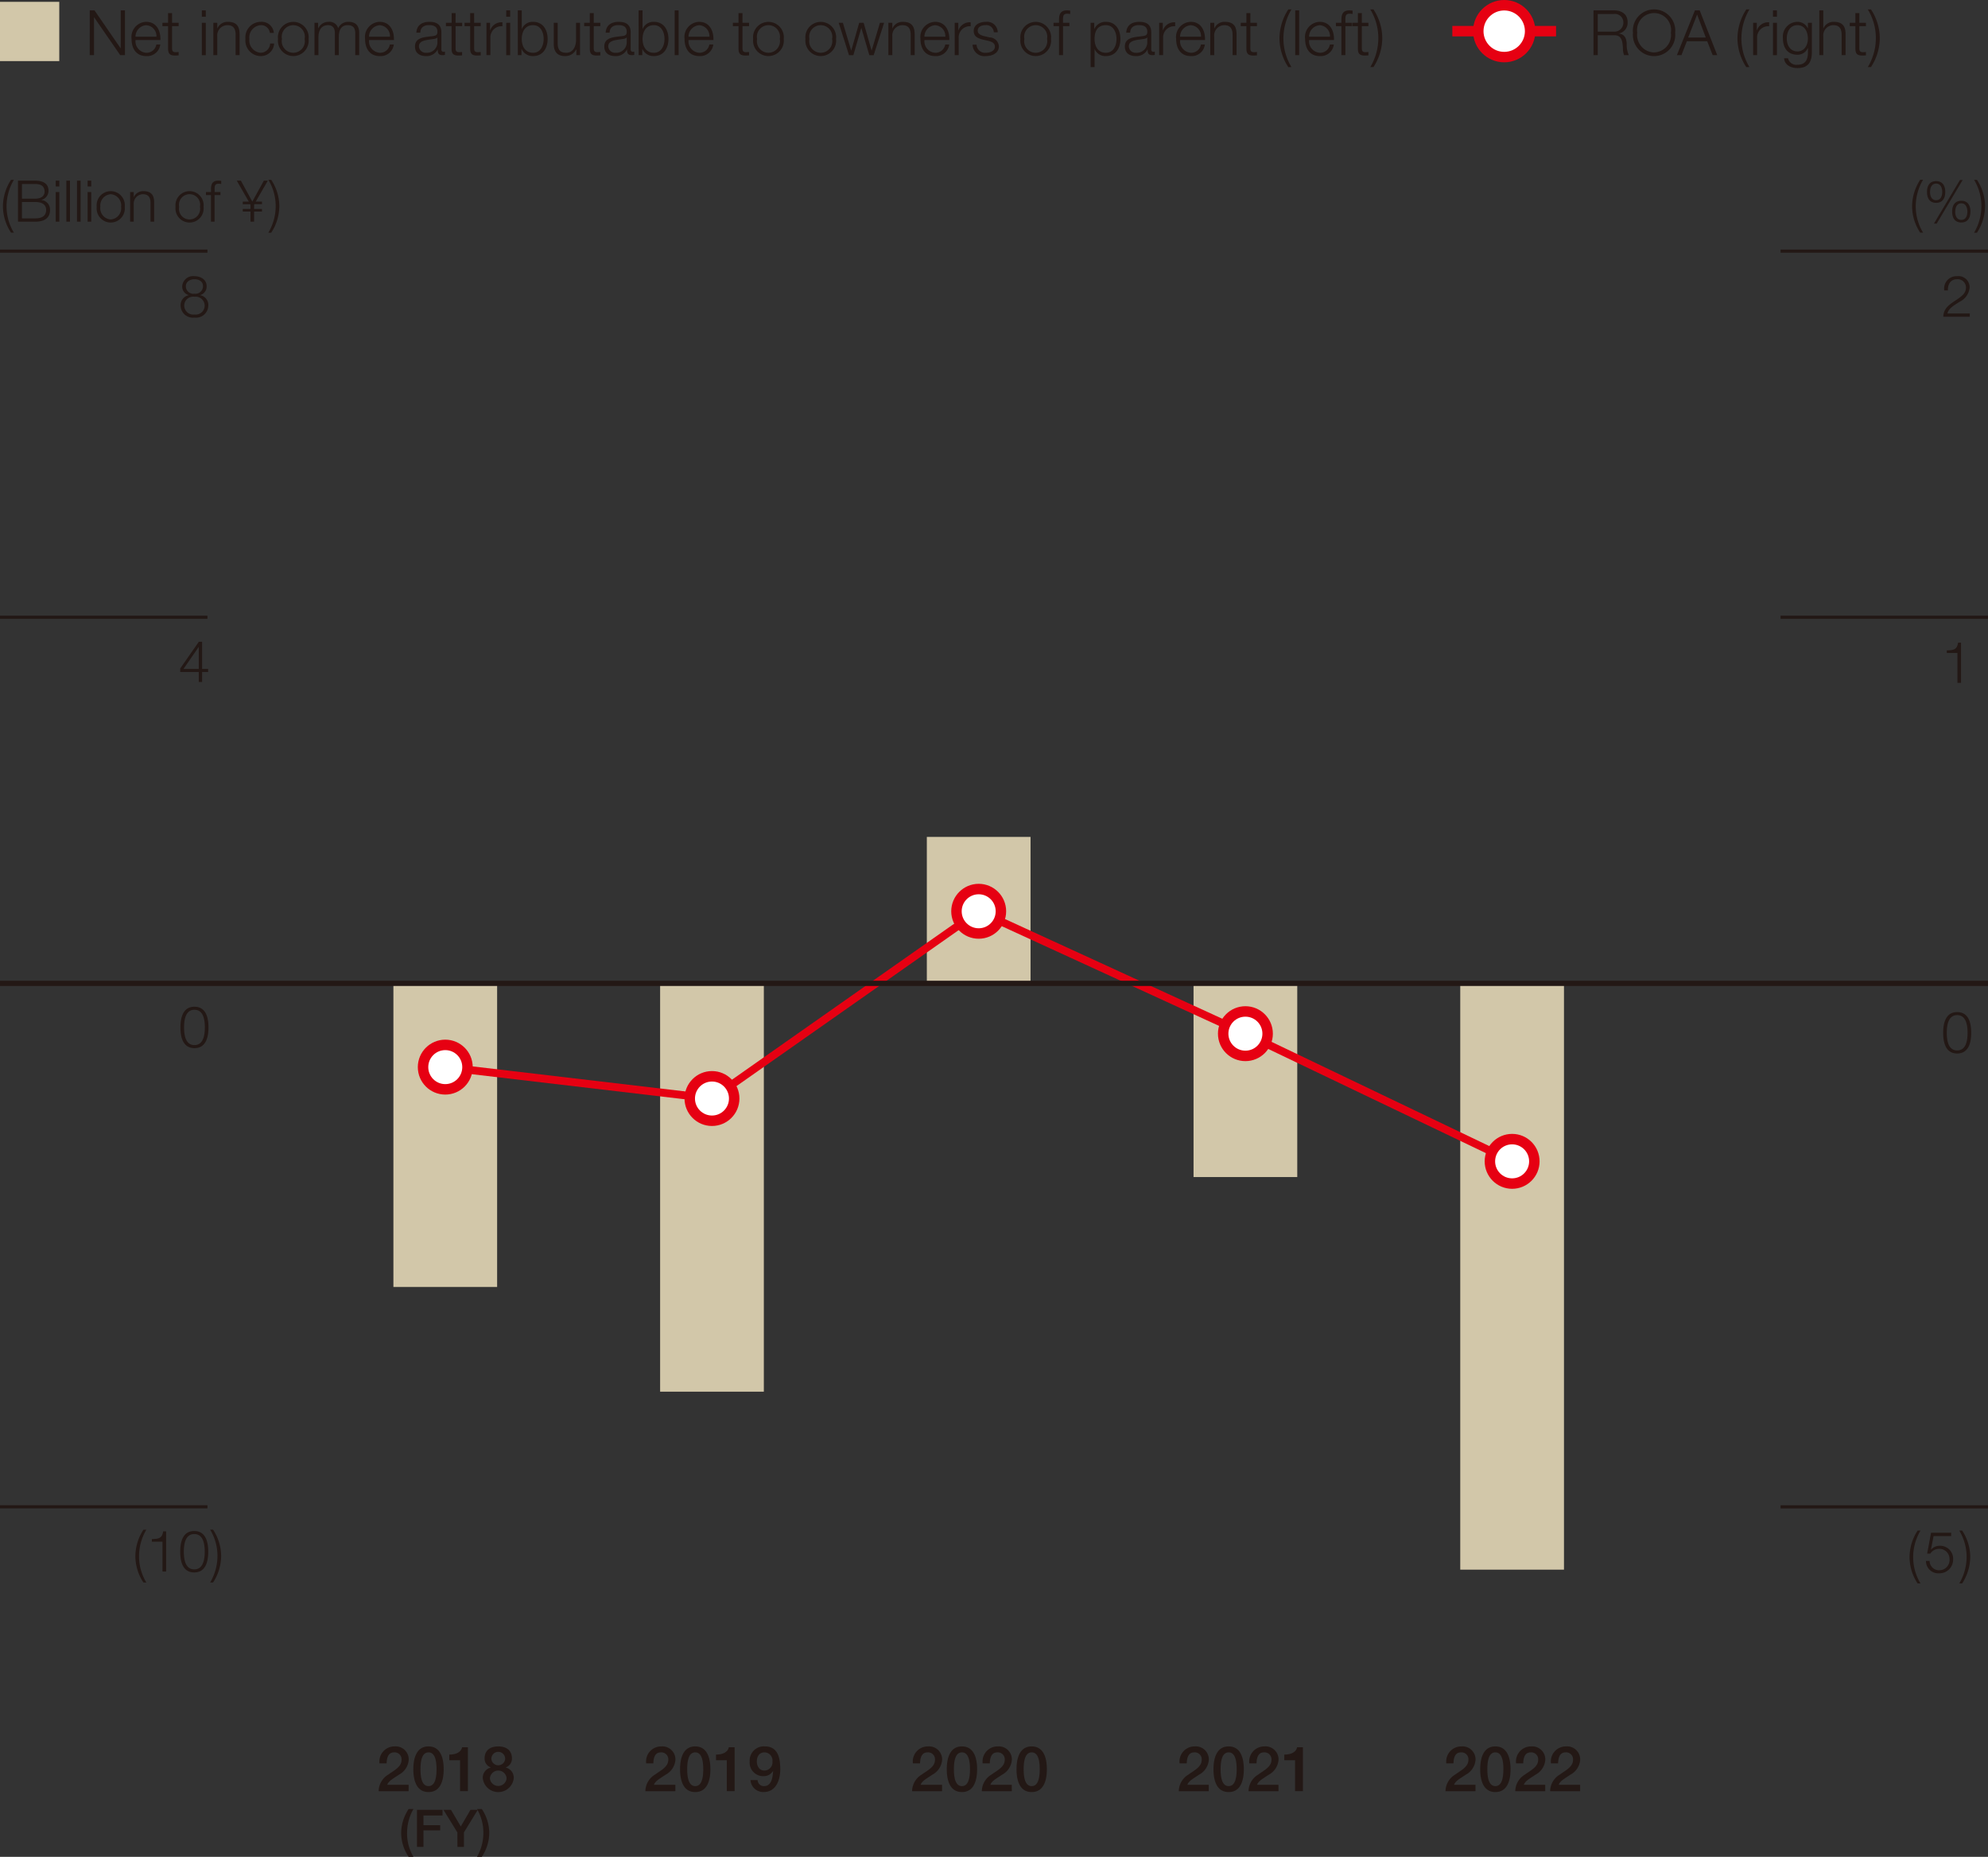
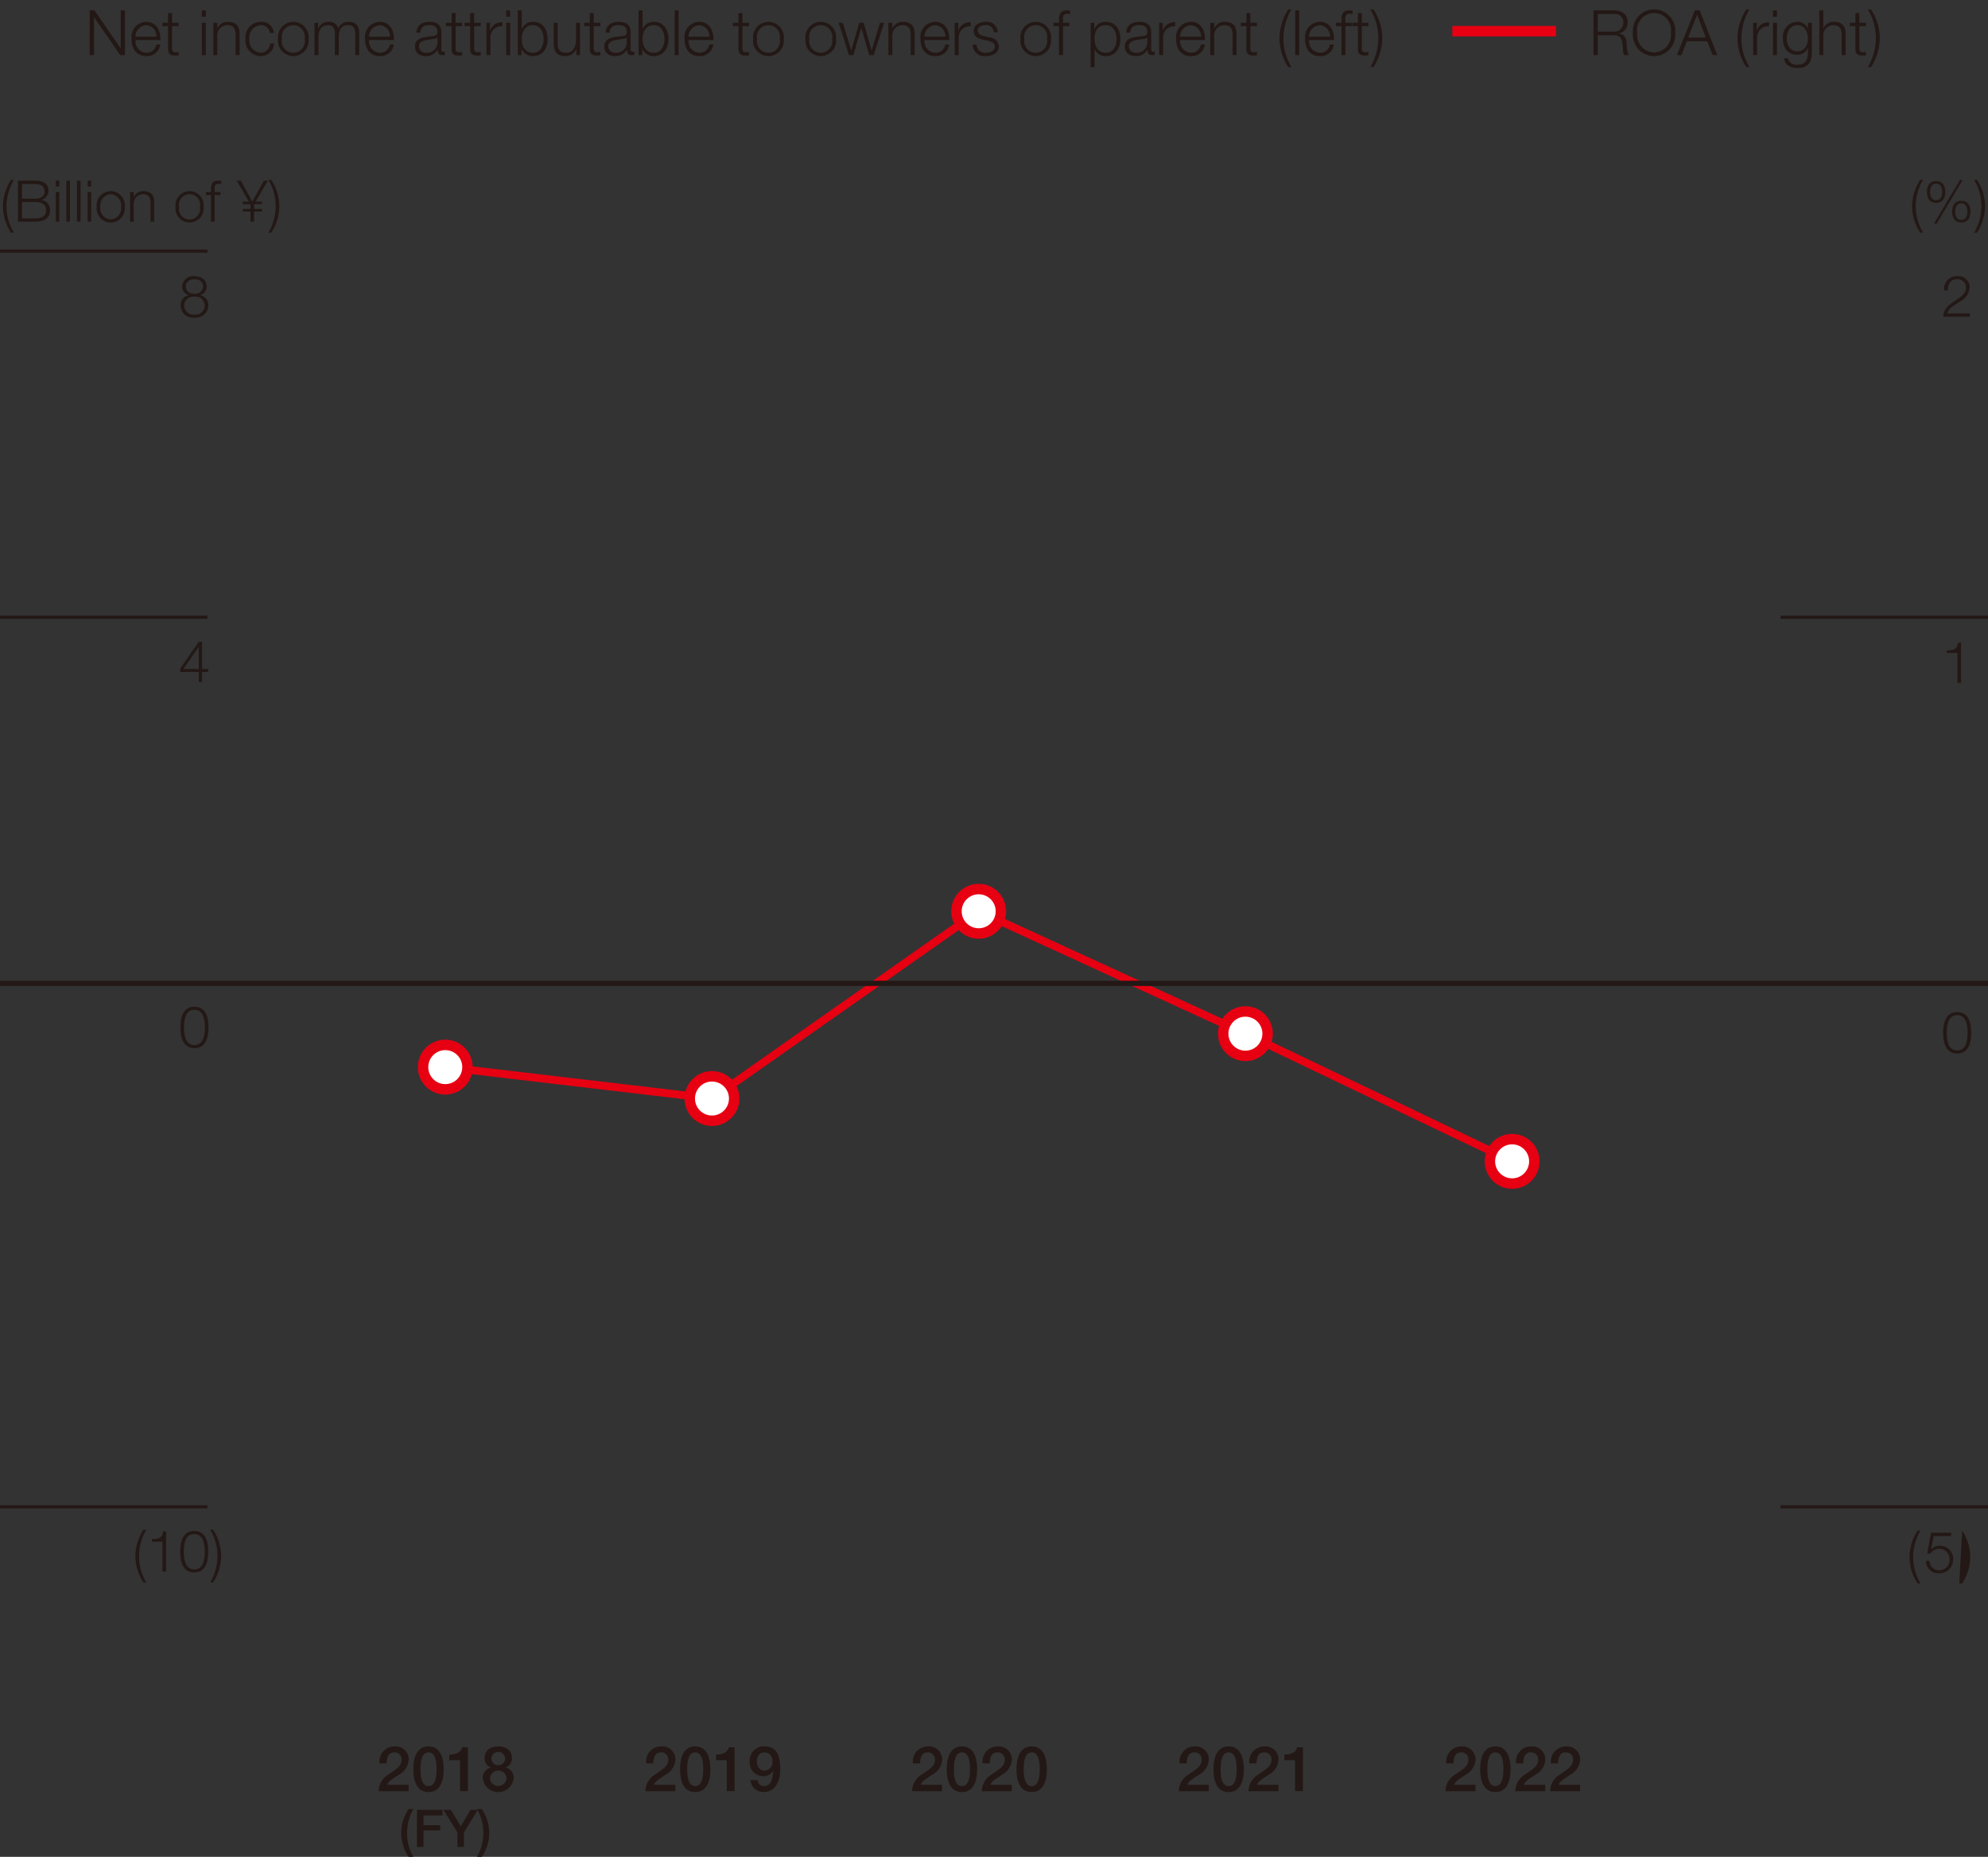
<svg xmlns="http://www.w3.org/2000/svg" viewBox="0 0 190.157 177.591">
  <rect x="0" y="0" width="190.157" height="177.591" fill="#333333" stroke="none" />
  <defs>
    <style>.cls-1{fill:none;stroke:#231815}.cls-1,.cls-5{stroke-miterlimit:10}.cls-1{stroke-width:.3px}.cls-2{fill:#231815}.cls-3{fill:#d2c7a9}.cls-5{stroke:#e60012;fill:#fff}</style>
  </defs>
  <g id="レイヤー_2" data-name="レイヤー 2">
    <g id="レイヤー_4" data-name="レイヤー 4">
      <path class="cls-1" d="M0 144.114h19.843M0 59.035h19.843M0 24.019h19.843" />
      <path class="cls-2" d="M1.055 22.249a4.6 4.6 0 0 1-.774-2.51 4.683 4.683 0 0 1 .774-2.539h.274a4.983 4.983 0 0 0-.7 2.67 4.836 4.836 0 0 0 .7 2.384ZM1.721 17.278H3.38c.659 0 1.258.231 1.258.961a.889.889 0 0 1-.681.879v.011a.919.919 0 0 1 .829.956c0 .374-.131 1.115-1.406 1.115H1.721ZM2.1 19h1.28c.6 0 .885-.3.885-.664 0-.489-.3-.736-.885-.736H2.1Zm0 1.885h1.28c.555 0 1.033-.182 1.033-.808 0-.5-.379-.757-1.033-.757H2.1ZM5.329 17.278h.346v.555h-.346Zm0 1.087h.346V21.2h-.346ZM6.346 17.278h.347V21.2h-.347ZM7.364 17.278h.346V21.2h-.346ZM8.381 17.278h.347v.555h-.347Zm0 1.087h.347V21.2h-.347ZM11.932 19.783a1.349 1.349 0 1 1-2.681 0 1.349 1.349 0 1 1 2.681 0Zm-2.335 0a1.077 1.077 0 0 0 .994 1.208 1.077 1.077 0 0 0 .994-1.208 1.078 1.078 0 0 0-.994-1.209 1.078 1.078 0 0 0-.991 1.209ZM12.447 18.365h.345v.49h.008a.962.962 0 0 1 .906-.572c.8 0 1.039.418 1.039 1.094V21.2H14.4v-1.768c0-.489-.159-.858-.72-.858a.9.9 0 0 0-.89.973V21.2h-.345ZM19.472 19.783a1.349 1.349 0 1 1-2.681 0 1.349 1.349 0 1 1 2.681 0Zm-2.335 0a1.013 1.013 0 1 0 1.989 0 1.014 1.014 0 1 0-1.989 0ZM21.085 18.657h-.56V21.2h-.346v-2.543H19.7v-.292h.483v-.257c-.006-.489.132-.83.687-.83a1.778 1.778 0 0 1 .291.022v.3a1.387 1.387 0 0 0-.253-.028c-.385 0-.373.242-.379.549v.247h.56ZM23.22 19.283h.58l-1.153-2.005h.395l1.093 2.005 1.105-2.005h.378l-1.159 2.005h.6v.247h-.719l-.033.055v.4h.752v.248h-.752v.967h-.347v-.966h-.74v-.248h.741v-.4l-.032-.055h-.709ZM25.943 17.2a4.6 4.6 0 0 1 .775 2.511 4.683 4.683 0 0 1-.775 2.543h-.275a4.964 4.964 0 0 0 .7-2.669 4.836 4.836 0 0 0-.7-2.385ZM13.722 151.357a4.609 4.609 0 0 1-.774-2.511 4.682 4.682 0 0 1 .774-2.543H14a4.973 4.973 0 0 0-.7 2.669 4.836 4.836 0 0 0 .7 2.385ZM14.526 147.2c.6-.021.978-.033 1.083-.741h.279v3.845h-.346v-2.854h-1.016ZM19.918 148.406c0 .9-.219 1.984-1.34 1.984s-1.34-1.083-1.34-1.978.219-1.983 1.34-1.983 1.34 1.082 1.34 1.977Zm-2.335 0c0 .67.117 1.692 1 1.692s1-1.022 1-1.692-.116-1.686-1-1.686-1 1.021-1 1.686ZM20.378 146.3a4.587 4.587 0 0 1 .775 2.51 4.694 4.694 0 0 1-.775 2.544H20.1a4.992 4.992 0 0 0 .7-2.67 4.839 4.839 0 0 0-.7-2.384ZM19.138 28.223v.011a.936.936 0 0 1 .786.983 1.175 1.175 0 0 1-1.324 1.159 1.175 1.175 0 0 1-1.324-1.159.964.964 0 0 1 .78-.983v-.011a.832.832 0 0 1-.626-.847 1.038 1.038 0 0 1 1.164-.961c.571 0 1.171.3 1.171.961a.842.842 0 0 1-.627.847Zm.439.994a.862.862 0 0 0-.977-.835.852.852 0 0 0-.978.835.87.87 0 0 0 .978.867.863.863 0 0 0 .977-.867Zm-.159-1.841c0-.439-.356-.67-.818-.67-.423 0-.824.231-.824.67a.721.721 0 0 0 .824.715.72.72 0 0 0 .818-.715ZM19.941 98.263c0 .9-.22 1.982-1.341 1.982s-1.34-1.082-1.34-1.977.22-1.983 1.34-1.983 1.341 1.082 1.341 1.978Zm-2.335 0c0 .67.115 1.691.994 1.691s.994-1.021.994-1.691-.115-1.687-.994-1.687-.994 1.024-.994 1.687ZM17.238 63.934l1.78-2.555h.312v2.6h.578v.291h-.578v.956h-.318v-.956h-1.774Zm1.774.044v-2.093H19l-1.45 2.093ZM183.671 22.249a4.6 4.6 0 0 1-.774-2.51 4.7 4.7 0 0 1 .774-2.544h.276a4.975 4.975 0 0 0-.7 2.67 4.827 4.827 0 0 0 .7 2.384ZM186.069 18.361c0 .587-.253 1.038-.874 1.038s-.873-.451-.873-1.038.253-1.039.873-1.039.874.451.874 1.039Zm-1.456 0c0 .347.121.787.582.787s.583-.44.583-.787-.121-.8-.583-.8-.582.453-.582.804Zm2.862-1.147h.258l-2.483 4.169h-.263Zm1 3.026c0 .588-.253 1.038-.873 1.038s-.874-.45-.874-1.038.253-1.038.874-1.038.878.454.878 1.042Zm-1.456.006c0 .346.121.785.583.785s.582-.439.582-.785-.121-.8-.582-.8-.578.454-.578.804ZM189.1 17.2a4.6 4.6 0 0 1 .774 2.511 4.691 4.691 0 0 1-.774 2.543h-.275a4.973 4.973 0 0 0 .7-2.669 4.847 4.847 0 0 0-.7-2.385ZM188.55 98.776c0 .9-.22 1.982-1.341 1.982s-1.34-1.082-1.34-1.978.22-1.982 1.34-1.982 1.341 1.082 1.341 1.978Zm-2.335 0c0 .669.115 1.691.994 1.691s.994-1.022.994-1.691-.115-1.687-.994-1.687-.994 1.022-.994 1.687Z" />
      <path class="cls-1" d="M170.315 144.117h19.842" />
-       <path class="cls-2" d="M183.426 151.441a4.6 4.6 0 0 1-.774-2.511 4.682 4.682 0 0 1 .774-2.543h.275a4.964 4.964 0 0 0-.7 2.669 4.847 4.847 0 0 0 .7 2.385ZM184.571 149.292a.9.9 0 0 0 .944.89.98.98 0 0 0 .962-1.049.967.967 0 0 0-.984-1 1.017 1.017 0 0 0-.857.456h-.3l.374-1.994h1.923v.319h-1.682l-.247 1.275.012.01a1.1 1.1 0 0 1 .813-.357 1.242 1.242 0 0 1 1.291 1.329 1.3 1.3 0 0 1-1.335 1.3 1.178 1.178 0 0 1-1.264-1.182ZM187.684 146.387a4.6 4.6 0 0 1 .774 2.51 4.7 4.7 0 0 1-.774 2.544h-.275a4.984 4.984 0 0 0 .7-2.67 4.84 4.84 0 0 0-.7-2.384Z" />
+       <path class="cls-2" d="M183.426 151.441a4.6 4.6 0 0 1-.774-2.511 4.682 4.682 0 0 1 .774-2.543h.275a4.964 4.964 0 0 0-.7 2.669 4.847 4.847 0 0 0 .7 2.385ZM184.571 149.292a.9.9 0 0 0 .944.89.98.98 0 0 0 .962-1.049.967.967 0 0 0-.984-1 1.017 1.017 0 0 0-.857.456h-.3l.374-1.994h1.923v.319h-1.682l-.247 1.275.012.01a1.1 1.1 0 0 1 .813-.357 1.242 1.242 0 0 1 1.291 1.329 1.3 1.3 0 0 1-1.335 1.3 1.178 1.178 0 0 1-1.264-1.182ZM187.684 146.387a4.6 4.6 0 0 1 .774 2.51 4.7 4.7 0 0 1-.774 2.544h-.275Z" />
      <path class="cls-1" d="M170.315 59.035h19.842" />
      <path class="cls-2" d="M186.215 62.205c.6-.021.978-.033 1.082-.741h.28v3.845h-.345v-2.857h-1.017Z" />
-       <path class="cls-1" d="M170.315 24.019h19.842" />
      <path class="cls-2" d="M188.412 30.293h-2.532c.028-1.142 1.2-1.423 1.851-2.076a.958.958 0 0 0 .319-.726.791.791 0 0 0-.862-.785c-.632 0-.879.506-.868 1.071h-.347a1.184 1.184 0 0 1 1.23-1.362A1.066 1.066 0 0 1 188.4 27.5a1.69 1.69 0 0 1-.967 1.368c-.373.252-1.061.593-1.153 1.11h2.136Z" />
-       <path class="cls-3" d="M0 .175h5.669v5.669H0z" />
      <path class="cls-2" d="M8.584.992h.456l2.494 3.622h.013V.992h.407v4.282H11.5L9 1.652h-.007v3.622h-.409ZM12.964 3.828a1.1 1.1 0 0 0 1.02 1.218.943.943 0 0 0 .971-.792h.378a1.263 1.263 0 0 1-1.349 1.109c-.984 0-1.4-.755-1.4-1.636a1.448 1.448 0 0 1 1.4-1.638c1 0 1.391.87 1.361 1.739Zm2-.317a1.039 1.039 0 0 0-.983-1.1 1.1 1.1 0 0 0-1.02 1.1ZM16.456 2.179h.63V2.5h-.63v2.084c0 .246.037.39.306.407a2.943 2.943 0 0 0 .324-.017V5.3c-.114 0-.222.012-.336.012-.5 0-.677-.168-.672-.7V2.5h-.54v-.321h.54V1.25h.378ZM19.306.992h.378V1.6h-.378Zm0 1.187h.378v3.1h-.378ZM20.405 2.179h.378v.534h.011a1.05 1.05 0 0 1 .99-.624c.87 0 1.133.456 1.133 1.193v1.992h-.378V3.343c0-.534-.173-.936-.785-.936a.976.976 0 0 0-.971 1.062v1.805h-.378ZM25.815 3.151a.841.841 0 0 0-.875-.744 1.177 1.177 0 0 0-1.086 1.32 1.177 1.177 0 0 0 1.086 1.319.922.922 0 0 0 .9-.882h.378a1.26 1.26 0 0 1-1.277 1.2 1.481 1.481 0 0 1-1.463-1.636 1.482 1.482 0 0 1 1.462-1.639 1.158 1.158 0 0 1 1.253 1.062ZM29.517 3.727a1.472 1.472 0 1 1-2.926 0 1.472 1.472 0 1 1 2.926 0Zm-2.549 0a1.106 1.106 0 1 0 2.171 0 1.106 1.106 0 1 0-2.171 0ZM30.082 2.179h.348V2.7h.019a1.079 1.079 0 0 1 1.013-.612.859.859 0 0 1 .887.606 1.046 1.046 0 0 1 .983-.606c.678 0 1.026.355 1.026 1.086v2.1h-.377V3.193c0-.51-.193-.786-.733-.786-.653 0-.839.539-.839 1.116v1.751h-.377v-2.1c.005-.42-.168-.768-.648-.768-.654 0-.918.492-.924 1.14v1.728h-.378ZM35.3 3.828a1.1 1.1 0 0 0 1.02 1.218.943.943 0 0 0 .971-.792h.377a1.262 1.262 0 0 1-1.348 1.109c-.984 0-1.4-.755-1.4-1.636a1.449 1.449 0 0 1 1.4-1.638c.995 0 1.39.87 1.361 1.739Zm2-.317a1.041 1.041 0 0 0-.983-1.1 1.1 1.1 0 0 0-1.02 1.1ZM39.826 3.127c.037-.725.546-1.038 1.253-1.038.546 0 1.14.168 1.14 1v1.639a.2.2 0 0 0 .222.228.355.355 0 0 0 .12-.024v.317a.985.985 0 0 1-.246.025c-.384 0-.444-.216-.444-.54h-.011a1.181 1.181 0 0 1-1.128.629c-.57 0-1.037-.281-1.037-.905 0-.87.845-.9 1.661-1 .311-.036.485-.078.485-.42 0-.51-.365-.636-.809-.636-.468 0-.816.216-.828.72Zm2.015.455h-.012c-.047.09-.215.12-.318.139-.642.113-1.438.107-1.438.713a.644.644 0 0 0 .689.612 1 1 0 0 0 1.079-.972ZM43.576 2.179h.629V2.5h-.629v2.084c0 .246.036.39.3.407a2.918 2.918 0 0 0 .324-.017V5.3c-.114 0-.221.012-.336.012-.5 0-.677-.168-.671-.7V2.5h-.539v-.321h.546V1.25h.378ZM45.352 2.179h.63V2.5h-.63v2.084c0 .246.036.39.306.407a2.943 2.943 0 0 0 .324-.017V5.3c-.114 0-.222.012-.336.012-.5 0-.678-.168-.672-.7V2.5h-.539v-.321h.539V1.25h.378ZM46.529 2.179h.347V2.9h.012a1.144 1.144 0 0 1 1.17-.767v.378a1.065 1.065 0 0 0-1.151 1.109v1.65h-.378ZM48.424.992h.376V1.6h-.378Zm0 1.187h.376v3.1h-.378ZM49.528.992h.378v1.775h.011a1.106 1.106 0 0 1 1.075-.678c.941 0 1.39.762 1.39 1.638s-.449 1.636-1.39 1.636a1.157 1.157 0 0 1-1.1-.677h-.013v.588h-.347Zm1.464 1.415c-.8 0-1.086.678-1.086 1.32s.282 1.319 1.086 1.319c.718 0 1.008-.678 1.008-1.319s-.29-1.32-1.008-1.32ZM55.479 5.274h-.348v-.558h-.012a1.15 1.15 0 0 1-1.067.647c-.78 0-1.086-.456-1.086-1.174v-2.01h.378v2.015c.018.558.228.852.827.852.649 0 .93-.612.93-1.241V2.179h.378ZM56.793 2.179h.63V2.5h-.63v2.084c0 .246.036.39.306.407a2.93 2.93 0 0 0 .324-.017V5.3c-.114 0-.222.012-.336.012-.5 0-.678-.168-.672-.7V2.5h-.539v-.321h.539V1.25h.378ZM57.934 3.127c.036-.725.546-1.038 1.253-1.038.546 0 1.139.168 1.139 1v1.639a.2.2 0 0 0 .222.228.355.355 0 0 0 .12-.024v.317a.98.98 0 0 1-.246.025c-.384 0-.443-.216-.443-.54h-.012a1.181 1.181 0 0 1-1.128.629c-.569 0-1.037-.281-1.037-.905 0-.87.846-.9 1.661-1 .312-.036.486-.078.486-.42 0-.51-.366-.636-.81-.636-.468 0-.815.216-.827.72Zm2.015.455h-.012c-.048.09-.216.12-.319.139-.641.113-1.438.107-1.438.713a.644.644 0 0 0 .689.612 1 1 0 0 0 1.08-.972ZM61.084.992h.378v1.775h.012a1.1 1.1 0 0 1 1.073-.678c.942 0 1.392.762 1.392 1.638s-.45 1.636-1.392 1.636a1.156 1.156 0 0 1-1.1-.677h-.012v.588h-.348Zm1.463 1.415c-.8 0-1.085.678-1.085 1.32s.281 1.319 1.085 1.319c.72 0 1.014-.678 1.014-1.319s-.294-1.32-1.014-1.32ZM64.534.992h.377v4.282h-.377ZM65.86 3.828a1.1 1.1 0 0 0 1.019 1.218.943.943 0 0 0 .972-.792h.377a1.262 1.262 0 0 1-1.349 1.109c-.983 0-1.4-.755-1.4-1.636a1.449 1.449 0 0 1 1.4-1.638c.995 0 1.391.87 1.362 1.739Zm2-.317a1.041 1.041 0 0 0-.984-1.1 1.1 1.1 0 0 0-1.019 1.1ZM71.02 2.179h.63V2.5h-.63v2.084c0 .246.036.39.306.407a2.956 2.956 0 0 0 .324-.017V5.3c-.115 0-.223.012-.336.012-.5 0-.678-.168-.672-.7V2.5H70.1v-.321h.54V1.25h.378ZM74.966 3.727a1.472 1.472 0 1 1-2.926 0 1.472 1.472 0 1 1 2.926 0Zm-2.549 0a1.106 1.106 0 1 0 2.171 0 1.106 1.106 0 1 0-2.171 0ZM79.97 3.727a1.472 1.472 0 1 1-2.926 0 1.472 1.472 0 1 1 2.926 0Zm-2.549 0a1.106 1.106 0 1 0 2.171 0 1.106 1.106 0 1 0-2.171 0ZM80.224 2.179h.4l.792 2.651h.012l.756-2.651h.426l.756 2.651h.011l.791-2.651h.4l-1 3.1h-.414l-.761-2.6h-.012l-.756 2.6h-.414ZM84.976 2.179h.377v.534h.013a1.047 1.047 0 0 1 .989-.624c.869 0 1.133.456 1.133 1.193v1.992h-.377V3.343c0-.534-.174-.936-.786-.936a.977.977 0 0 0-.972 1.062v1.805h-.377ZM88.425 3.828a1.1 1.1 0 0 0 1.02 1.218.943.943 0 0 0 .971-.792h.378a1.263 1.263 0 0 1-1.349 1.109c-.984 0-1.4-.755-1.4-1.636a1.448 1.448 0 0 1 1.4-1.638c1 0 1.391.87 1.361 1.739Zm2-.317a1.039 1.039 0 0 0-.983-1.1 1.1 1.1 0 0 0-1.02 1.1ZM91.318 2.179h.347V2.9h.012a1.144 1.144 0 0 1 1.17-.767v.378A1.065 1.065 0 0 0 91.7 3.624v1.65h-.378ZM95.061 3.085a.713.713 0 0 0-.81-.678c-.336 0-.731.132-.731.534 0 .336.384.456.641.522l.5.113a.909.909 0 0 1 .882.858c0 .672-.666.929-1.241.929a1.121 1.121 0 0 1-1.271-1.09h.377a.817.817 0 0 0 .912.773c.354 0 .845-.156.845-.588 0-.36-.336-.479-.677-.563l-.486-.109c-.492-.132-.863-.3-.863-.827 0-.63.617-.87 1.163-.87a1.016 1.016 0 0 1 1.134 1ZM100.532 3.727a1.472 1.472 0 1 1-2.926 0 1.472 1.472 0 1 1 2.926 0Zm-2.549 0a1.106 1.106 0 1 0 2.171 0 1.106 1.106 0 1 0-2.171 0ZM102.29 2.5h-.611v2.774h-.379V2.5h-.527v-.321h.527V1.9c-.006-.535.144-.906.75-.906a1.978 1.978 0 0 1 .317.024v.322a1.443 1.443 0 0 0-.275-.03c-.42 0-.408.263-.414.6v.27h.611ZM104.32 2.179h.347v.588h.012a1.158 1.158 0 0 1 1.1-.678c.941 0 1.391.762 1.391 1.638s-.45 1.636-1.391 1.636a1.1 1.1 0 0 1-1.074-.677h-.005v1.733h-.378Zm1.463.228c-.834 0-1.085.618-1.085 1.32 0 .641.281 1.319 1.085 1.319.719 0 1.013-.678 1.013-1.319s-.296-1.32-1.013-1.32ZM107.727 3.127c.036-.725.546-1.038 1.254-1.038.546 0 1.138.168 1.138 1v1.639a.2.2 0 0 0 .223.228.344.344 0 0 0 .119-.024v.317a.972.972 0 0 1-.245.025c-.384 0-.444-.216-.444-.54h-.012a1.178 1.178 0 0 1-1.127.629c-.57 0-1.038-.281-1.038-.905 0-.87.846-.9 1.661-1 .313-.036.487-.078.487-.42 0-.51-.367-.636-.81-.636-.468 0-.816.216-.828.72Zm2.016.455h-.013c-.048.09-.216.12-.318.139-.641.113-1.439.107-1.439.713a.644.644 0 0 0 .689.612 1 1 0 0 0 1.081-.972ZM110.877 2.179h.348V2.9h.013a1.142 1.142 0 0 1 1.169-.767v.378a1.066 1.066 0 0 0-1.152 1.109v1.65h-.378ZM112.881 3.828a1.1 1.1 0 0 0 1.02 1.218.943.943 0 0 0 .971-.792h.377a1.262 1.262 0 0 1-1.349 1.109c-.984 0-1.4-.755-1.4-1.636a1.449 1.449 0 0 1 1.4-1.638c1 0 1.39.87 1.361 1.739Zm2-.317a1.04 1.04 0 0 0-.983-1.1 1.1 1.1 0 0 0-1.02 1.1ZM115.768 2.179h.377v.534h.013a1.047 1.047 0 0 1 .989-.624c.869 0 1.133.456 1.133 1.193v1.992h-.38V3.343c0-.534-.174-.936-.786-.936a.977.977 0 0 0-.972 1.062v1.805h-.377ZM119.6 2.179h.63V2.5h-.63v2.084c0 .246.036.39.306.407a2.943 2.943 0 0 0 .324-.017V5.3c-.114 0-.223.012-.336.012-.5 0-.678-.168-.672-.7V2.5h-.54v-.321h.54V1.25h.378ZM123.231 6.419a5.019 5.019 0 0 1-.846-2.74A5.113 5.113 0 0 1 123.231.9h.3a5.424 5.424 0 0 0-.768 2.915 5.278 5.278 0 0 0 .768 2.6ZM123.891.992h.378v4.282h-.378ZM125.217 3.828a1.1 1.1 0 0 0 1.02 1.218.943.943 0 0 0 .971-.792h.377a1.262 1.262 0 0 1-1.348 1.109c-.984 0-1.4-.755-1.4-1.636a1.449 1.449 0 0 1 1.4-1.638c1 0 1.39.87 1.361 1.739Zm2-.317a1.041 1.041 0 0 0-.983-1.1 1.1 1.1 0 0 0-1.02 1.1ZM129.3 2.5h-.611v2.774h-.378V2.5h-.528v-.321h.528V1.9c-.006-.535.143-.906.75-.906a1.986 1.986 0 0 1 .317.024v.322a1.443 1.443 0 0 0-.275-.03c-.42 0-.408.263-.414.6v.27h.611ZM130.263 2.179h.63V2.5h-.63v2.084c0 .246.036.39.306.407a2.956 2.956 0 0 0 .324-.017V5.3c-.114 0-.223.012-.336.012-.5 0-.678-.168-.672-.7V2.5h-.54v-.321h.54V1.25h.378ZM131.373.9a5.016 5.016 0 0 1 .845 2.741 5.112 5.112 0 0 1-.845 2.776h-.3a5.44 5.44 0 0 0 .767-2.914 5.288 5.288 0 0 0-.767-2.6ZM152.423.992h1.961c.707 0 1.3.342 1.3 1.116a1.026 1.026 0 0 1-.833 1.09v.013c.557.071.72.455.749.965a2.425 2.425 0 0 0 .2 1.1h-.45a1.675 1.675 0 0 1-.113-.666c-.036-.6-.084-1.265-.858-1.236h-1.549v1.9h-.407Zm.407 2.033h1.524a.851.851 0 0 0 .924-.833.808.808 0 0 0-.924-.852h-1.524ZM158.218.9a2.025 2.025 0 0 1 2.015 2.231 2.028 2.028 0 1 1-4.035 0A2.025 2.025 0 0 1 158.218.9Zm0 4.114a1.67 1.67 0 0 0 1.608-1.883 1.63 1.63 0 1 0-3.221 0 1.669 1.669 0 0 0 1.613 1.885ZM162.124.992h.455l1.68 4.282h-.437l-.522-1.331h-1.948l-.516 1.331h-.436Zm-.647 2.6h1.684l-.827-2.2ZM167.038 6.419a5.027 5.027 0 0 1-.845-2.74A5.121 5.121 0 0 1 167.038.9h.3a5.441 5.441 0 0 0-.767 2.915 5.288 5.288 0 0 0 .767 2.6ZM167.693 2.179h.347V2.9h.013a1.142 1.142 0 0 1 1.169-.767v.378a1.065 1.065 0 0 0-1.151 1.109v1.65h-.378ZM169.589.992h.378V1.6h-.378Zm0 1.187h.378v3.1h-.378ZM173.307 5.022c-.006.923-.359 1.487-1.373 1.487-.617 0-1.23-.276-1.283-.936h.378a.814.814 0 0 0 .905.619c.7 0 1-.415 1-1.17V4.6h-.013a1.071 1.071 0 0 1-.983.635c-.989 0-1.4-.707-1.4-1.588a1.415 1.415 0 0 1 1.4-1.56 1.087 1.087 0 0 1 .983.624h.013v-.532h.377Zm-.377-1.331c0-.606-.282-1.284-1-1.284s-1.02.642-1.02 1.284c0 .624.325 1.229 1.02 1.229.658 0 1-.6 1-1.229ZM174.023.992h.378v1.721h.011a1.05 1.05 0 0 1 .99-.624c.87 0 1.133.456 1.133 1.193v1.992h-.377V3.343c0-.534-.174-.936-.786-.936a.976.976 0 0 0-.971 1.062v1.805h-.378ZM177.851 2.179h.63V2.5h-.63v2.084c0 .246.036.39.306.407a2.956 2.956 0 0 0 .324-.017V5.3c-.114 0-.223.012-.336.012-.5 0-.678-.168-.672-.7V2.5h-.54v-.321h.54V1.25h.378ZM178.961.9a5.025 5.025 0 0 1 .845 2.741 5.112 5.112 0 0 1-.845 2.776h-.3a5.431 5.431 0 0 0 .768-2.914 5.279 5.279 0 0 0-.768-2.6Z" />
      <path style="stroke:#e60012;stroke-miterlimit:10;fill:none" d="M138.92 2.98h9.921" />
-       <circle class="cls-5" cx="143.881" cy="2.98" r="2.48" />
      <path class="cls-2" d="M39.086 177.591a4.122 4.122 0 0 1-.714-2.286 4.226 4.226 0 0 1 .714-2.286h.462a4.582 4.582 0 0 0-.61 2.286 4.372 4.372 0 0 0 .61 2.286ZM39.885 173.1h2.445v.536h-1.825v.927h1.6v.5h-1.6v1.573h-.62ZM43.749 175.255 42.42 173.1h.72l.936 1.587L45 173.1h.7l-1.325 2.152v1.389h-.62Z" />
      <path class="cls-2" d="M46.086 173.019a4.139 4.139 0 0 1 .714 2.291 4.2 4.2 0 0 1-.714 2.281h-.461a4.55 4.55 0 0 0 .61-2.281 4.412 4.412 0 0 0-.61-2.291ZM39.085 171.312h-2.866a1.882 1.882 0 0 1 .924-1.589c.546-.4 1.253-.726 1.266-1.38a.665.665 0 0 0-.708-.743c-.541 0-.7.462-.72 1.05H36.3a1.44 1.44 0 0 1 1.446-1.62 1.247 1.247 0 0 1 1.349 1.289 1.759 1.759 0 0 1-.935 1.416c-.487.335-1 .593-1.116.965h2.044ZM42.44 169.213c0 .953-.246 2.183-1.451 2.183s-1.452-1.23-1.452-2.183.247-2.183 1.452-2.183 1.451 1.229 1.451 2.183Zm-.684 0c0-.876-.168-1.613-.767-1.613s-.768.737-.768 1.613.168 1.613.768 1.613.767-.738.767-1.613ZM42.975 167.81c.576.006 1.122-.193 1.224-.7h.557v4.2h-.75v-2.96h-1.031ZM46.179 170.076a1 1 0 0 1 .768-1.025v-.012a.881.881 0 0 1-.594-.864c0-.713.473-1.145 1.307-1.145s1.308.432 1.308 1.145a.883.883 0 0 1-.594.864v.012a1 1 0 0 1 .768 1.025 1.491 1.491 0 0 1-2.963 0Zm2.279 0a.8.8 0 0 0-1.595 0 .8.8 0 0 0 1.595 0ZM47 168.211a.661.661 0 0 0 1.32 0 .66.66 0 0 0-1.32 0ZM64.6 171.312h-2.869a1.882 1.882 0 0 1 .924-1.589c.546-.4 1.253-.726 1.265-1.38a.664.664 0 0 0-.708-.743c-.54 0-.7.462-.719 1.05h-.684a1.439 1.439 0 0 1 1.445-1.62 1.247 1.247 0 0 1 1.35 1.289 1.758 1.758 0 0 1-.936 1.416c-.486.335-1 .593-1.115.965H64.6ZM67.951 169.213c0 .953-.246 2.183-1.451 2.183s-1.451-1.23-1.451-2.183.246-2.183 1.451-2.183 1.451 1.229 1.451 2.183Zm-.683 0c0-.876-.168-1.613-.768-1.613s-.767.737-.767 1.613.168 1.613.767 1.613.768-.738.768-1.613ZM68.487 167.81c.576.006 1.122-.193 1.223-.7h.558v4.2h-.75v-2.96h-1.031ZM72.47 170.25a.588.588 0 0 0 .612.576c.744 0 .827-.887.869-1.439l-.011-.012a1.01 1.01 0 0 1-.906.5 1.294 1.294 0 0 1-1.325-1.415 1.356 1.356 0 0 1 1.445-1.433c1.187 0 1.481.971 1.481 2.195 0 1-.4 2.171-1.583 2.171a1.22 1.22 0 0 1-1.266-1.146Zm-.077-1.793c0 .456.233.882.731.882a.787.787 0 0 0 .762-.882.773.773 0 0 0-.762-.857c-.498 0-.731.4-.731.857ZM90.109 171.312h-2.866a1.881 1.881 0 0 1 .923-1.589c.546-.4 1.253-.726 1.266-1.38a.664.664 0 0 0-.708-.743c-.54 0-.7.462-.72 1.05h-.683a1.439 1.439 0 0 1 1.445-1.62 1.248 1.248 0 0 1 1.35 1.289 1.76 1.76 0 0 1-.936 1.416c-.486.335-1 .593-1.115.965h2.044ZM93.463 169.213c0 .953-.246 2.183-1.451 2.183s-1.451-1.23-1.451-2.183.246-2.183 1.451-2.183 1.451 1.229 1.451 2.183Zm-.683 0c0-.876-.168-1.613-.768-1.613s-.768.737-.768 1.613.168 1.613.768 1.613.768-.738.768-1.613ZM96.781 171.312h-2.867a1.884 1.884 0 0 1 .924-1.589c.546-.4 1.253-.726 1.266-1.38a.664.664 0 0 0-.708-.743c-.54 0-.7.462-.72 1.05h-.683a1.439 1.439 0 0 1 1.445-1.62 1.247 1.247 0 0 1 1.349 1.289 1.759 1.759 0 0 1-.935 1.416c-.486.335-1 .593-1.115.965h2.044ZM100.135 169.213c0 .953-.246 2.183-1.451 2.183s-1.451-1.23-1.451-2.183.246-2.183 1.451-2.183 1.451 1.229 1.451 2.183Zm-.684 0c0-.876-.167-1.613-.767-1.613s-.768.737-.768 1.613.168 1.613.768 1.613.767-.738.767-1.613ZM115.62 171.312h-2.866a1.884 1.884 0 0 1 .924-1.589c.546-.4 1.253-.726 1.266-1.38a.664.664 0 0 0-.708-.743c-.54 0-.7.462-.72 1.05h-.684a1.44 1.44 0 0 1 1.446-1.62 1.247 1.247 0 0 1 1.349 1.289 1.759 1.759 0 0 1-.935 1.416c-.487.335-1 .593-1.116.965h2.044ZM118.975 169.213c0 .953-.246 2.183-1.451 2.183s-1.451-1.23-1.451-2.183.246-2.183 1.451-2.183 1.451 1.229 1.451 2.183Zm-.684 0c0-.876-.168-1.613-.767-1.613s-.768.737-.768 1.613.168 1.613.768 1.613.767-.738.767-1.613ZM122.292 171.312h-2.866a1.882 1.882 0 0 1 .924-1.589c.546-.4 1.253-.726 1.266-1.38a.665.665 0 0 0-.708-.743c-.54 0-.7.462-.72 1.05h-.688a1.44 1.44 0 0 1 1.446-1.62 1.247 1.247 0 0 1 1.349 1.289 1.759 1.759 0 0 1-.935 1.416c-.487.335-1 .593-1.116.965h2.044ZM122.846 167.81c.576.006 1.122-.193 1.224-.7h.557v4.2h-.75v-2.96h-1.031ZM141.133 171.312h-2.867a1.882 1.882 0 0 1 .924-1.589c.546-.4 1.254-.726 1.265-1.38a.664.664 0 0 0-.708-.743c-.54 0-.7.462-.719 1.05h-.684a1.439 1.439 0 0 1 1.445-1.62 1.247 1.247 0 0 1 1.35 1.289 1.758 1.758 0 0 1-.936 1.416c-.486.335-1 .593-1.115.965h2.045ZM144.487 169.213c0 .953-.246 2.183-1.452 2.183s-1.451-1.23-1.451-2.183.246-2.183 1.451-2.183 1.452 1.229 1.452 2.183Zm-.684 0c0-.876-.168-1.613-.768-1.613s-.767.737-.767 1.613.168 1.613.767 1.613.765-.738.765-1.613ZM147.805 171.312h-2.867a1.882 1.882 0 0 1 .924-1.589c.546-.4 1.254-.726 1.265-1.38a.664.664 0 0 0-.708-.743c-.54 0-.7.462-.719 1.05h-.684a1.439 1.439 0 0 1 1.445-1.62 1.247 1.247 0 0 1 1.35 1.289 1.758 1.758 0 0 1-.936 1.416c-.486.335-1 .593-1.115.965h2.045ZM151.141 171.312h-2.867a1.882 1.882 0 0 1 .924-1.589c.545-.4 1.253-.726 1.265-1.38a.664.664 0 0 0-.708-.743c-.54 0-.7.462-.72 1.05h-.683a1.439 1.439 0 0 1 1.445-1.62 1.247 1.247 0 0 1 1.35 1.289 1.758 1.758 0 0 1-.936 1.416c-.486.335-1 .593-1.115.965h2.045Z" />
-       <path class="cls-3" d="M139.677 94.05h9.921v56.075h-9.921zM88.654 80.044h9.921V94.05h-9.921zM63.142 94.05h9.921v39.052h-9.921zM114.165 94.05h9.921v18.525h-9.921zM37.63 94.05h9.921v29.039H37.63z" />
      <path style="stroke-width:.75px;stroke:#e60012;stroke-miterlimit:10;fill:none" d="m42.591 102.061 25.511 3.004 25.512-17.909 25.512 11.706 25.512 12.211" />
      <circle class="cls-5" cx="42.591" cy="102.061" r="2.126" />
      <circle class="cls-5" cx="68.102" cy="105.065" r="2.126" />
      <circle class="cls-5" cx="93.614" cy="87.156" r="2.126" />
      <circle class="cls-5" cx="144.638" cy="111.073" r="2.126" />
      <circle class="cls-5" cx="119.126" cy="98.862" r="2.126" />
      <path style="stroke-width:.5px;stroke-miterlimit:10;stroke:#231815;fill:none" d="M0 94.05h190.157" />
    </g>
  </g>
</svg>